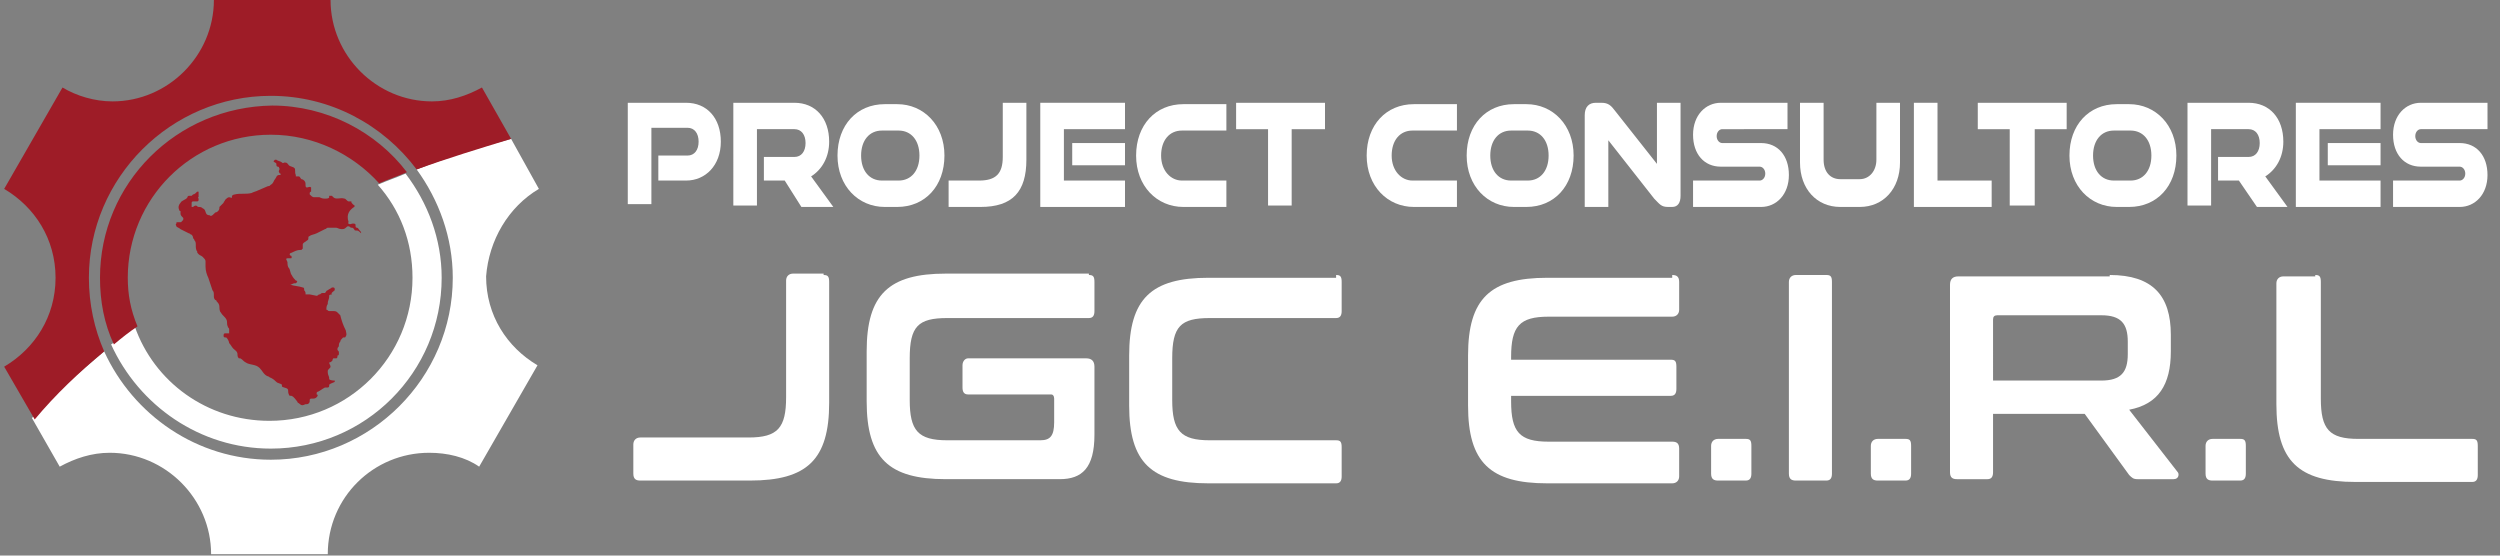
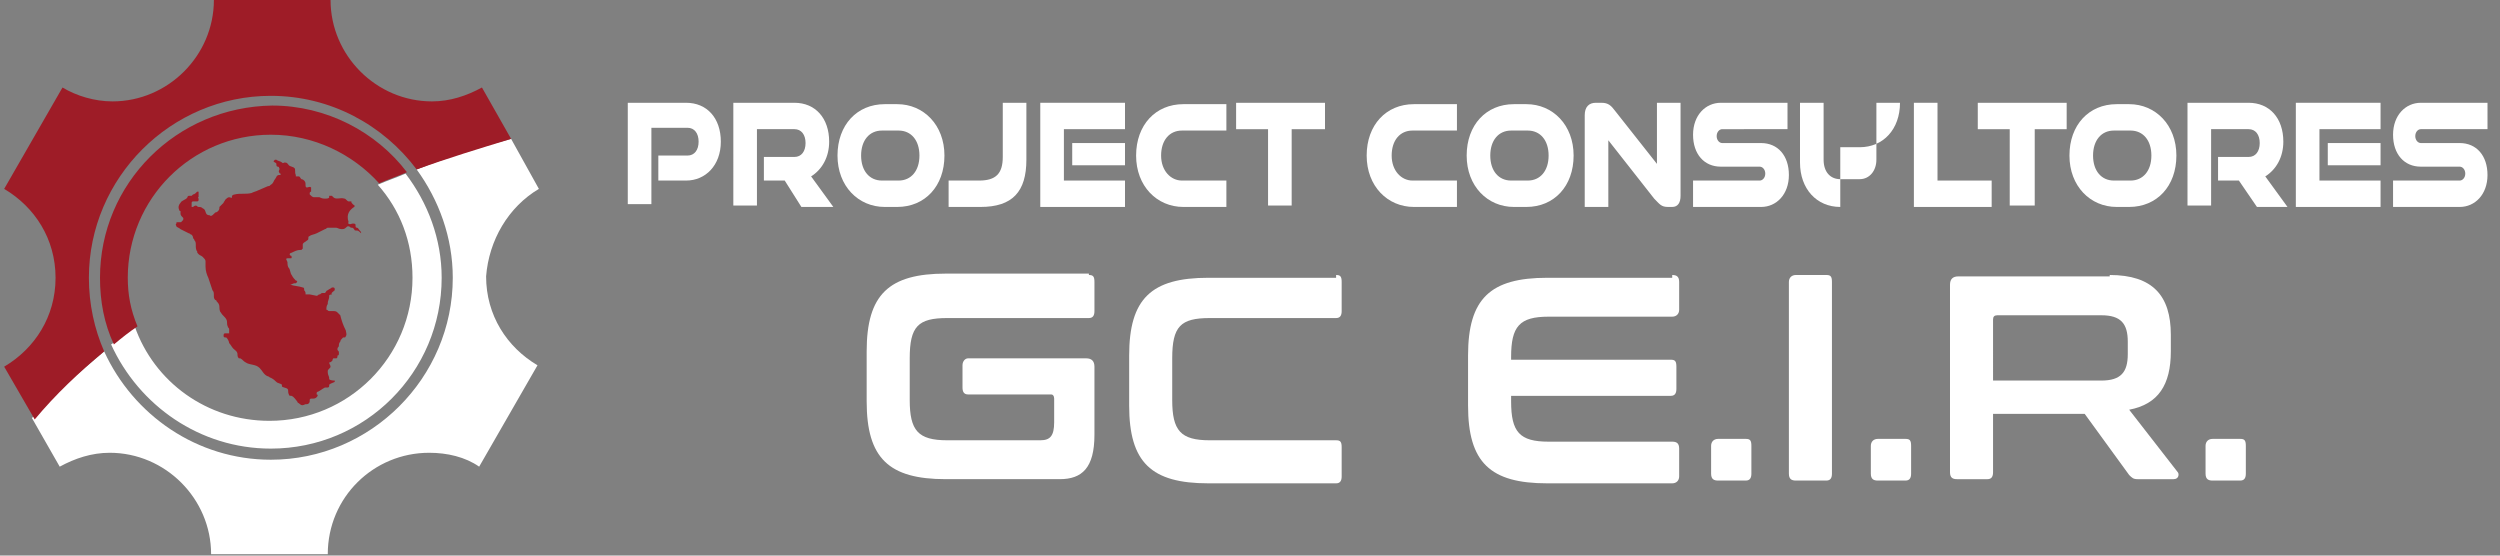
<svg xmlns="http://www.w3.org/2000/svg" version="1.1" id="Capa_1" x="0px" y="0px" viewBox="0 0 180 40" style="enable-background:new 0 0 180 40;" xml:space="preserve">
  <rect x="0" y="0" width="180" height="40" fill="#808080" stroke="none" />
  <style type="text/css">
	.st0{fill:#FFFFFF;}
	.st1{fill:#9E1C27;}
</style>
  <g>
    <g>
      <path class="st0" d="M47.4,13v-1.8h2.1c0.5,0,0.8-0.4,0.8-1c0-0.6-0.3-1-0.8-1h-2.6v5.5h-1.7V7.4h4.2c1.5,0,2.5,1.1,2.5,2.8    c0,1.7-1.1,2.8-2.5,2.8H47.4z" />
      <path class="st0" d="M57.7,14.9L56.5,13h-1.5v-1.7h2.2c0.5,0,0.8-0.4,0.8-1c0-0.6-0.3-1-0.8-1h-2.7v5.5h-1.7V7.4h4.4    c1.5,0,2.5,1.1,2.5,2.8c0,1.1-0.5,2-1.3,2.5l1.6,2.2H57.7z" />
      <path class="st0" d="M63.7,14.9c-1.9,0-3.4-1.5-3.4-3.7s1.4-3.7,3.4-3.7h0.9c1.9,0,3.4,1.5,3.4,3.7s-1.4,3.7-3.4,3.7H63.7z     M64.7,13c0.9,0,1.5-0.7,1.5-1.8c0-1.1-0.6-1.8-1.5-1.8h-1.2c-0.9,0-1.5,0.7-1.5,1.8c0,1.1,0.6,1.8,1.5,1.8H64.7z" />
      <path class="st0" d="M68.3,14.9V13h2.2c1.2,0,1.7-0.5,1.7-1.7V7.4h1.7v4.1c0,2.3-1,3.4-3.3,3.4H68.3z" />
      <path class="st0" d="M74.9,14.9V7.4H81v1.9h-4.4V13H81v1.9H74.9z M77.2,11.9v-1.6H81v1.6H77.2z" />
      <path class="st0" d="M85.2,14.9c-1.9,0-3.4-1.5-3.4-3.7s1.4-3.7,3.4-3.7h3.1v1.9h-3.2c-0.9,0-1.5,0.7-1.5,1.8    c0,1.1,0.7,1.8,1.5,1.8h3.2v1.9H85.2z" />
      <path class="st0" d="M91.3,14.9V9.3h-2.3V7.4h6.4v1.9H93v5.5H91.3z" />
      <path class="st0" d="M101.8,14.9c-1.9,0-3.4-1.5-3.4-3.7s1.4-3.7,3.4-3.7h3.1v1.9h-3.2c-0.9,0-1.5,0.7-1.5,1.8    c0,1.1,0.7,1.8,1.5,1.8h3.2v1.9H101.8z" />
      <path class="st0" d="M109,14.9c-1.9,0-3.4-1.5-3.4-3.7s1.4-3.7,3.4-3.7h0.9c1.9,0,3.4,1.5,3.4,3.7s-1.4,3.7-3.4,3.7H109z M110,13    c0.9,0,1.5-0.7,1.5-1.8c0-1.1-0.6-1.8-1.5-1.8h-1.2c-0.9,0-1.5,0.7-1.5,1.8c0,1.1,0.6,1.8,1.5,1.8H110z" />
      <path class="st0" d="M120.1,14.9c-0.5,0-0.6-0.2-1-0.6l-3.3-4.2v4.8h-1.7V8.3c0-0.6,0.3-0.9,0.8-0.9h0.4c0.5,0,0.7,0.2,1,0.6    l3,3.8V7.4h1.7v6.7c0,0.5-0.2,0.8-0.6,0.8H120.1z" />
      <path class="st0" d="M121.9,14.9V13h4.8c0.2,0,0.4-0.2,0.4-0.5c0-0.3-0.2-0.5-0.4-0.5h-2.8c-1.2,0-2-0.9-2-2.3    c0-1.4,0.9-2.3,2-2.3h4.8v1.9H124c-0.2,0-0.4,0.2-0.4,0.5c0,0.3,0.2,0.5,0.4,0.5h2.8c1.2,0,2,0.9,2,2.3c0,1.4-0.9,2.3-2,2.3H121.9    z" />
-       <path class="st0" d="M132.5,14.9c-1.7,0-2.9-1.3-2.9-3.2V7.4h1.7v4.1c0,0.9,0.5,1.4,1.2,1.4h1.4c0.7,0,1.2-0.6,1.2-1.4V7.4h1.7    v4.3c0,1.9-1.2,3.2-2.9,3.2H132.5z" />
+       <path class="st0" d="M132.5,14.9c-1.7,0-2.9-1.3-2.9-3.2V7.4h1.7v4.1c0,0.9,0.5,1.4,1.2,1.4h1.4c0.7,0,1.2-0.6,1.2-1.4V7.4h1.7    c0,1.9-1.2,3.2-2.9,3.2H132.5z" />
      <path class="st0" d="M137.8,14.9V7.4h1.7V13h3.9v1.9H137.8z" />
      <path class="st0" d="M144.7,14.9V9.3h-2.3V7.4h6.4v1.9h-2.3v5.5H144.7z" />
      <path class="st0" d="M152.4,14.9c-1.9,0-3.4-1.5-3.4-3.7s1.4-3.7,3.4-3.7h0.9c1.9,0,3.4,1.5,3.4,3.7s-1.4,3.7-3.4,3.7H152.4z     M153.4,13c0.9,0,1.5-0.7,1.5-1.8c0-1.1-0.6-1.8-1.5-1.8h-1.2c-0.9,0-1.5,0.7-1.5,1.8c0,1.1,0.6,1.8,1.5,1.8H153.4z" />
      <path class="st0" d="M162.5,14.9l-1.3-1.9h-1.5v-1.7h2.2c0.5,0,0.8-0.4,0.8-1c0-0.6-0.3-1-0.8-1h-2.7v5.5h-1.7V7.4h4.4    c1.5,0,2.5,1.1,2.5,2.8c0,1.1-0.5,2-1.3,2.5l1.6,2.2H162.5z" />
      <path class="st0" d="M165.3,14.9V7.4h6.1v1.9H167V13h4.4v1.9H165.3z M167.6,11.9v-1.6h3.8v1.6H167.6z" />
      <path class="st0" d="M172.3,14.9V13h4.8c0.2,0,0.4-0.2,0.4-0.5c0-0.3-0.2-0.5-0.4-0.5h-2.8c-1.2,0-2-0.9-2-2.3    c0-1.4,0.9-2.3,2-2.3h4.8v1.9h-4.8c-0.2,0-0.4,0.2-0.4,0.5c0,0.3,0.2,0.5,0.4,0.5h2.8c1.2,0,2,0.9,2,2.3c0,1.4-0.9,2.3-2,2.3    H172.3z" />
    </g>
  </g>
  <path id="XMLID_00000176735833640373021870000016970927103871045511_" class="st0" d="M38.8,13.6L36.8,10c-2.3,0.6-4.5,1.3-6.8,2.2  c1.6,2.2,2.6,4.9,2.6,7.8c0,7.2-5.9,13.1-13.1,13.1c-5.3,0-9.9-3.2-12-7.8c-1.8,1.5-3.6,3.1-5.2,4.8l2,3.5c1.1-0.6,2.3-1,3.6-1  c4,0,7.3,3.3,7.3,7.3h8.4c0-4.1,3.3-7.3,7.3-7.3c1.3,0,2.6,0.3,3.6,1l4.2-7.3c-2.2-1.3-3.7-3.6-3.7-6.4  C35.2,17.3,36.6,14.9,38.8,13.6z" />
  <path id="XMLID_00000129921327330785052810000003043014862469383298_" class="st1" d="M7.5,25.3c-0.7-1.6-1.1-3.4-1.1-5.3  c0-7.2,5.9-13.1,13.1-13.1c4.3,0,8.1,2.1,10.5,5.3c2.2-0.8,4.5-1.5,6.8-2.2l-2.1-3.7c-1.1,0.6-2.3,1-3.6,1c-4,0-7.3-3.3-7.3-7.3  h-8.4c0,4-3.3,7.3-7.3,7.3c-1.3,0-2.6-0.4-3.6-1l-4.2,7.3c2.2,1.3,3.7,3.6,3.7,6.4s-1.5,5.1-3.7,6.4l2.2,3.8  C4,28.4,5.7,26.8,7.5,25.3z" />
  <path id="XMLID_00000134947941517726074970000014335486012181399948_" class="st0" d="M19.5,32.3c6.8,0,12.3-5.5,12.3-12.3  c0-2.8-1-5.4-2.6-7.5c-0.7,0.3-1.3,0.5-2,0.8c1.6,1.8,2.5,4.1,2.5,6.7c0,5.7-4.6,10.3-10.3,10.3c-4.5,0-8.3-2.8-9.7-6.8  c-0.6,0.4-1.1,0.9-1.7,1.3C10,29.2,14.4,32.3,19.5,32.3z" />
  <path id="XMLID_00000026123001865177570510000017952261626601142952_" class="st1" d="M9.2,20c0-5.7,4.6-10.3,10.3-10.3  c3.1,0,5.9,1.4,7.8,3.5c0.7-0.3,1.3-0.5,2-0.8c-2.2-2.9-5.8-4.8-9.7-4.8C12.7,7.7,7.2,13.2,7.2,20c0,1.7,0.3,3.3,1,4.8  c0.6-0.5,1.1-0.9,1.7-1.3C9.4,22.3,9.2,21.2,9.2,20z" />
  <path class="st1" d="M25.5,14.9c0.1-0.1,0-0.1-0.1-0.2c-0.1-0.1-0.1-0.1-0.1-0.2c0,0-0.1,0-0.2,0c-0.1,0-0.2-0.2-0.3-0.2  c-0.3-0.1-0.6,0.1-0.8-0.1c0,0-0.1-0.1-0.1-0.1c-0.1,0-0.1,0-0.2,0c0,0,0,0,0,0.1c0,0.1-0.2,0.1-0.3,0.1c-0.1,0-0.2,0-0.4-0.1  c0,0-0.1,0-0.1,0c-0.1,0-0.2,0-0.3,0c-0.1,0-0.2-0.1-0.3-0.2c0,0,0,0,0-0.1c0,0,0-0.1,0.1-0.1c0,0,0,0,0-0.1c0,0,0-0.1,0-0.1  c0,0,0-0.1,0-0.1c-0.1-0.1-0.2,0-0.3,0c-0.1,0-0.1-0.1-0.1-0.2c0-0.1,0-0.2-0.1-0.3c-0.1-0.1-0.2-0.1-0.2-0.1  c-0.1-0.1-0.1-0.2-0.2-0.2c-0.1,0-0.1,0-0.2,0c0,0,0,0,0-0.1c-0.1-0.2,0-0.4-0.1-0.5c-0.1-0.1-0.3-0.1-0.4-0.2  c-0.1-0.1-0.1-0.2-0.3-0.2c-0.1,0-0.1,0.1-0.2,0c-0.1-0.1-0.3-0.1-0.4-0.2c0,0-0.1,0-0.1,0c0,0-0.1,0.1-0.1,0.1  c0,0.1,0.2,0.1,0.2,0.2c0,0.1,0,0.2,0.1,0.2c0,0,0.1,0,0.1,0.1c0.1,0.1-0.1,0.2,0,0.3c0,0,0,0.1,0.1,0.1c0,0,0,0.1,0,0.1  c0,0,0,0,0,0c0,0-0.1,0-0.1,0c-0.2,0-0.2,0.2-0.3,0.3c-0.1,0.1-0.1,0.3-0.3,0.4c-0.1,0.1-0.1,0.1-0.2,0.1c-0.2,0.1-0.5,0.2-0.7,0.3  c-0.2,0.1-0.3,0.1-0.5,0.2c-0.4,0.1-0.8,0-1.2,0.1c-0.1,0-0.2,0.1-0.2,0.1c0,0,0,0,0,0.1c0,0.1-0.1,0-0.2,0c-0.1,0-0.2,0.1-0.3,0.2  c0,0.1-0.1,0.1-0.1,0.2c-0.1,0.1-0.2,0.2-0.3,0.3c0,0.1,0,0.2-0.1,0.3c0,0-0.1,0.1-0.2,0.1c0,0-0.1,0.1-0.1,0.1  c-0.1,0.1-0.2,0.2-0.3,0.1c-0.4,0-0.2-0.4-0.5-0.5c-0.1-0.1-0.2-0.1-0.3-0.1c-0.1,0-0.1-0.1-0.2-0.1c-0.1,0-0.2,0.1-0.2,0.1  c0,0-0.1,0-0.1,0c0,0,0-0.1,0-0.1c0,0,0-0.1,0-0.1c0,0,0,0,0-0.1c0,0,0-0.1,0.1-0.1c0,0,0.1,0,0.1,0c0.1,0,0.1,0,0.2,0  c0,0,0.1,0,0.1-0.1c0,0,0-0.1,0-0.1c0,0-0.1-0.1,0-0.1c0-0.1,0-0.2,0-0.3c0,0,0-0.1,0-0.1c0,0-0.1,0-0.1,0c-0.1,0.1-0.2,0.2-0.3,0.2  c0,0-0.1,0.1-0.1,0.1c-0.1,0-0.1,0-0.2,0c-0.1,0-0.1,0.1-0.1,0.1c-0.1,0.2-0.4,0.2-0.5,0.4c-0.1,0.1-0.2,0.3-0.1,0.5  c0,0,0,0.1,0.1,0.1c0,0.1,0,0.1,0,0.2c0,0.1,0.1,0.2,0.2,0.3c0,0,0,0,0,0c0,0,0,0,0,0c0,0.1,0,0.2-0.1,0.2c0,0,0,0.1-0.1,0.1  c0,0,0,0-0.1,0c0,0,0,0-0.1,0c-0.1,0-0.1,0-0.1,0.1c-0.1,0.1,0,0.1,0,0.2c0.1,0.1,0.2,0.1,0.3,0.2c0.2,0.1,0.4,0.2,0.6,0.3  c0.1,0,0.1,0.1,0.2,0.1c0.1,0.1,0.1,0.2,0.1,0.2c0,0.1,0.1,0.1,0.1,0.2c0.1,0.1,0.1,0.2,0.1,0.4c0,0.1,0,0.3,0.1,0.4  c0,0.1,0,0.1,0.1,0.2c0.1,0.1,0.2,0.1,0.3,0.2c0.1,0.1,0.2,0.2,0.2,0.3c0,0.1,0,0.2,0,0.3c0,0,0,0,0,0.1c0,0.3,0.1,0.6,0.2,0.8  c0.1,0.3,0.2,0.6,0.3,0.9c0.1,0.1,0.1,0.2,0.1,0.4c0,0.1,0,0.2,0.1,0.3c0,0,0.1,0,0.1,0.1c0.1,0.1,0.2,0.2,0.2,0.4  c0,0.1,0,0.3,0.1,0.4c0.1,0.2,0.3,0.3,0.4,0.5c0.1,0.2,0,0.3,0.1,0.5c0,0.1,0.1,0.1,0.1,0.2c0,0.1,0,0.1,0,0.2c0,0,0,0.1,0,0.1  c-0.1,0-0.2,0-0.2,0c0,0,0,0-0.1,0c-0.1,0-0.1,0.1-0.1,0.2c0,0.1,0.1,0.1,0.2,0.1c0.1,0.1,0.2,0.3,0.2,0.4c0.1,0.1,0.2,0.3,0.3,0.4  c0,0,0,0,0,0c0.1,0.1,0.3,0.2,0.3,0.4c0,0.1,0,0.2,0.1,0.3c0,0,0.1,0,0.1,0c0.2,0.1,0.2,0.2,0.4,0.3c0.3,0.2,0.7,0.1,1,0.4  c0.2,0.2,0.3,0.5,0.6,0.6c0.1,0,0.1,0.1,0.2,0.1c0.2,0.1,0.3,0.2,0.4,0.3c0.1,0.1,0.3,0.1,0.4,0.2c0,0,0,0.1,0,0.1  c0,0.1,0.3,0.1,0.4,0.2c0.1,0.1,0,0.2,0.1,0.4c0,0.1,0.1,0.1,0.2,0.1c0.2,0.1,0.3,0.3,0.4,0.4c0,0.1,0.1,0.1,0.2,0.2  c0.1,0.1,0.2,0.1,0.4,0c0,0,0.1,0,0.1,0c0.1,0,0.2-0.1,0.2-0.2c0,0,0-0.1,0-0.1c0,0,0-0.1,0.1-0.1c0,0,0.1,0,0.1,0  c0.1,0,0.2,0,0.3-0.1c0.1-0.1,0.1-0.2,0-0.2c0,0,0,0,0-0.1c0,0,0-0.1,0.1-0.1c0.2-0.1,0.3-0.2,0.5-0.3c0,0,0,0,0.1,0  c0,0,0.1,0,0.1,0c0,0,0.1,0,0.1-0.1c0,0,0-0.1,0-0.1c0.1-0.1,0.2-0.1,0.4-0.2c0,0,0,0,0,0c0,0,0,0,0-0.1c-0.1,0-0.3,0-0.4-0.1  c0,0,0-0.1,0-0.1c0-0.1-0.1-0.2-0.1-0.4c0,0,0-0.1,0-0.1c0-0.1,0.2-0.2,0.2-0.3c0-0.1-0.1-0.2-0.1-0.3c0,0,0.1,0,0.2-0.1  c0.1-0.1,0-0.1,0.1-0.2c0.1,0,0.2,0,0.2,0c0.1,0,0.1-0.1,0.1-0.2c0,0,0.1,0,0.1-0.1c0,0,0-0.1,0-0.1c0-0.1,0-0.1-0.1-0.2  c0,0,0-0.1,0-0.1c0-0.1,0.1-0.1,0.1-0.2c0-0.1,0-0.2,0.1-0.3c0-0.1,0.1-0.2,0.2-0.3c0,0,0.1,0,0.1,0c0.1,0,0.1-0.1,0.1-0.1  c0.1-0.1,0-0.3,0-0.4c-0.2-0.4-0.3-0.7-0.4-1.1c0,0-0.1-0.1-0.1-0.1c0,0,0,0-0.1-0.1c-0.1-0.1-0.2-0.1-0.3-0.1c-0.1,0-0.3,0-0.3,0  c-0.1,0-0.1-0.1-0.2-0.1c0,0,0,0,0,0c0,0,0,0,0,0c0-0.1,0-0.3,0.1-0.4c0,0,0,0,0-0.1c0-0.1,0.1-0.3,0.1-0.4c0,0,0-0.1,0-0.1  c0-0.1,0.2-0.1,0.2-0.1c-0.1-0.1,0.1-0.2,0.2-0.3c0,0,0,0,0-0.1c0,0,0-0.1-0.1-0.1c0,0,0,0-0.1,0c-0.1,0.1-0.2,0.1-0.3,0.2  c-0.1,0-0.1,0.1-0.2,0.2c-0.1,0-0.2,0-0.2,0c-0.1,0-0.1,0.1-0.2,0.1c-0.1,0-0.1,0.1-0.2,0.1l-0.5-0.1c-0.1,0-0.1,0-0.2,0  c0,0-0.1,0-0.1,0c0,0,0,0,0-0.1c0-0.1-0.1-0.2-0.1-0.2c0,0,0-0.1,0-0.1c0-0.1-0.1-0.1-0.1-0.1c-0.3-0.1-0.6-0.1-0.9-0.2c0,0,0,0,0,0  c0,0,0,0,0,0c0.1,0,0.2-0.1,0.3-0.1c0,0,0.1,0,0.1,0c0,0,0.1-0.1,0.1-0.1c0,0,0-0.1-0.1-0.1c-0.1-0.1-0.2-0.2-0.3-0.4  c-0.1-0.1-0.1-0.4-0.2-0.5c-0.1-0.1-0.1-0.3-0.1-0.4c0-0.1-0.2-0.3,0-0.3c0,0,0.1,0,0.2,0c0.1,0,0.1,0,0.1-0.1c0,0,0-0.1-0.1-0.1  c-0.1-0.1,0-0.2,0.1-0.2c0.2-0.1,0.4-0.2,0.6-0.2c0,0,0.1,0,0.1,0c0,0,0.1-0.1,0.1-0.1c0-0.1,0-0.2,0-0.2c0,0,0-0.1,0-0.1  c0-0.1,0.2-0.2,0.2-0.2c0.1-0.1,0.2-0.1,0.2-0.2c0-0.1,0-0.2,0.1-0.2c0.1-0.1,0.3-0.1,0.5-0.2c0.2-0.1,0.4-0.2,0.6-0.3  c0.1,0,0.1-0.1,0.2-0.1c0.1,0,0.2,0,0.3,0c0.1,0,0.2,0,0.3,0c0.1,0,0.2,0.1,0.4,0.1c0.1,0,0.2,0,0.3-0.1c0.1-0.1,0.1-0.1,0.2-0.1  c0.1,0,0.1,0.1,0.2,0.1c0.1,0,0.1,0,0.2,0.1c0,0,0,0.1,0.1,0.1c0,0,0.1,0,0.1,0c0.1,0,0.2,0.1,0.3,0.2c0,0,0,0,0,0c0,0,0,0,0,0  c0-0.1,0-0.1-0.1-0.2c-0.1-0.1-0.1-0.2-0.2-0.2c0,0-0.1,0-0.1-0.1c0,0,0-0.1,0-0.1c0-0.1-0.1-0.1-0.2-0.1c-0.1,0-0.2,0.1-0.3,0  c0,0-0.1,0,0-0.1c0,0,0,0,0,0C24.9,15.4,25.2,15.1,25.5,14.9z" />
  <g>
    <g>
-       <path class="st0" d="M59.3,19.8c0.3,0,0.4,0.1,0.4,0.5V29c0,4.1-1.6,5.6-5.7,5.6h-7.9c-0.3,0-0.5-0.1-0.5-0.5v-2.1    c0-0.3,0.2-0.5,0.5-0.5h7.8c2.1,0,2.7-0.7,2.7-2.9v-8.4c0-0.3,0.2-0.5,0.5-0.5H59.3z" />
      <path class="st0" d="M78.4,19.8c0.3,0,0.4,0.1,0.4,0.5v2.1c0,0.3-0.1,0.5-0.4,0.5H68.2c-2.1,0-2.7,0.6-2.7,2.9v3    c0,2.2,0.6,2.9,2.7,2.9h6.7c0.7,0,1-0.3,1-1.3v-1.7c0-0.2-0.1-0.3-0.2-0.3h-6c-0.3,0-0.4-0.2-0.4-0.5v-1.6c0-0.3,0.2-0.5,0.4-0.5    h8.5c0.4,0,0.6,0.2,0.6,0.6v4.9c0,2.4-0.9,3.2-2.5,3.2h-8.2c-4.1,0-5.7-1.5-5.7-5.6v-3.6c0-4.1,1.6-5.6,5.7-5.6H78.4z" />
      <path class="st0" d="M96.2,19.8c0.3,0,0.4,0.1,0.4,0.5v2.1c0,0.3-0.1,0.5-0.4,0.5h-9.1c-2.1,0-2.7,0.6-2.7,2.9v3    c0,2.2,0.6,2.9,2.7,2.9h9.1c0.3,0,0.4,0.1,0.4,0.5v2.1c0,0.3-0.1,0.5-0.4,0.5H87c-4.1,0-5.7-1.5-5.7-5.6v-3.6    c0-4.1,1.6-5.6,5.7-5.6H96.2z" />
      <path class="st0" d="M120.4,19.8c0.3,0,0.5,0.1,0.5,0.5v2c0,0.3-0.2,0.5-0.5,0.5h-8.9c-2.1,0-2.7,0.7-2.7,2.9v0.2h11.5    c0.3,0,0.4,0.1,0.4,0.5V28c0,0.3-0.1,0.5-0.4,0.5h-11.5v0.4c0,2.2,0.6,2.9,2.7,2.9h8.9c0.3,0,0.5,0.1,0.5,0.5v2    c0,0.3-0.2,0.5-0.5,0.5h-9c-4.1,0-5.7-1.5-5.7-5.6v-3.6c0-4.1,1.6-5.6,5.7-5.6H120.4z" />
      <path class="st0" d="M125.7,31.6c0.3,0,0.4,0.1,0.4,0.5v2c0,0.3-0.1,0.5-0.4,0.5h-2c-0.3,0-0.5-0.1-0.5-0.5v-2    c0-0.3,0.2-0.5,0.5-0.5H125.7z" />
      <path class="st0" d="M131.5,19.8c0.3,0,0.4,0.1,0.4,0.5v13.8c0,0.3-0.1,0.5-0.4,0.5h-2.2c-0.3,0-0.5-0.1-0.5-0.5V20.3    c0-0.3,0.2-0.5,0.5-0.5H131.5z" />
      <path class="st0" d="M137.2,31.6c0.3,0,0.4,0.1,0.4,0.5v2c0,0.3-0.1,0.5-0.4,0.5h-2c-0.3,0-0.5-0.1-0.5-0.5v-2    c0-0.3,0.2-0.5,0.5-0.5H137.2z" />
      <path class="st0" d="M151.9,19.8c3.1,0,4.4,1.5,4.4,4.3v1.2c0,2.4-0.9,3.8-3,4.2l3.5,4.5c0.1,0.1,0.1,0.5-0.3,0.5h-2.6    c-0.3,0-0.4-0.1-0.6-0.3l-3.2-4.4h-6.6v4.2c0,0.3-0.1,0.5-0.4,0.5h-2.2c-0.3,0-0.5-0.1-0.5-0.5V20.5c0-0.4,0.2-0.6,0.6-0.6H151.9z     M143.5,27.4h7.8c1.4,0,1.9-0.6,1.9-1.9v-0.9c0-1.3-0.5-1.9-1.9-1.9h-7.5c-0.2,0-0.3,0.1-0.3,0.3V27.4z" />
      <path class="st0" d="M161.3,31.6c0.3,0,0.4,0.1,0.4,0.5v2c0,0.3-0.1,0.5-0.4,0.5h-2c-0.3,0-0.5-0.1-0.5-0.5v-2    c0-0.3,0.2-0.5,0.5-0.5H161.3z" />
-       <path class="st0" d="M166.7,19.8c0.3,0,0.4,0.1,0.4,0.5v8.4c0,2.2,0.6,2.9,2.7,2.9h8.2c0.3,0,0.4,0.1,0.4,0.5v2.1    c0,0.3-0.1,0.5-0.4,0.5h-8.4c-4.1,0-5.7-1.5-5.7-5.6v-8.7c0-0.3,0.2-0.5,0.5-0.5H166.7z" />
    </g>
  </g>
  <g>
</g>
  <g>
</g>
  <g>
</g>
  <g>
</g>
  <g>
</g>
  <g>
</g>
</svg>